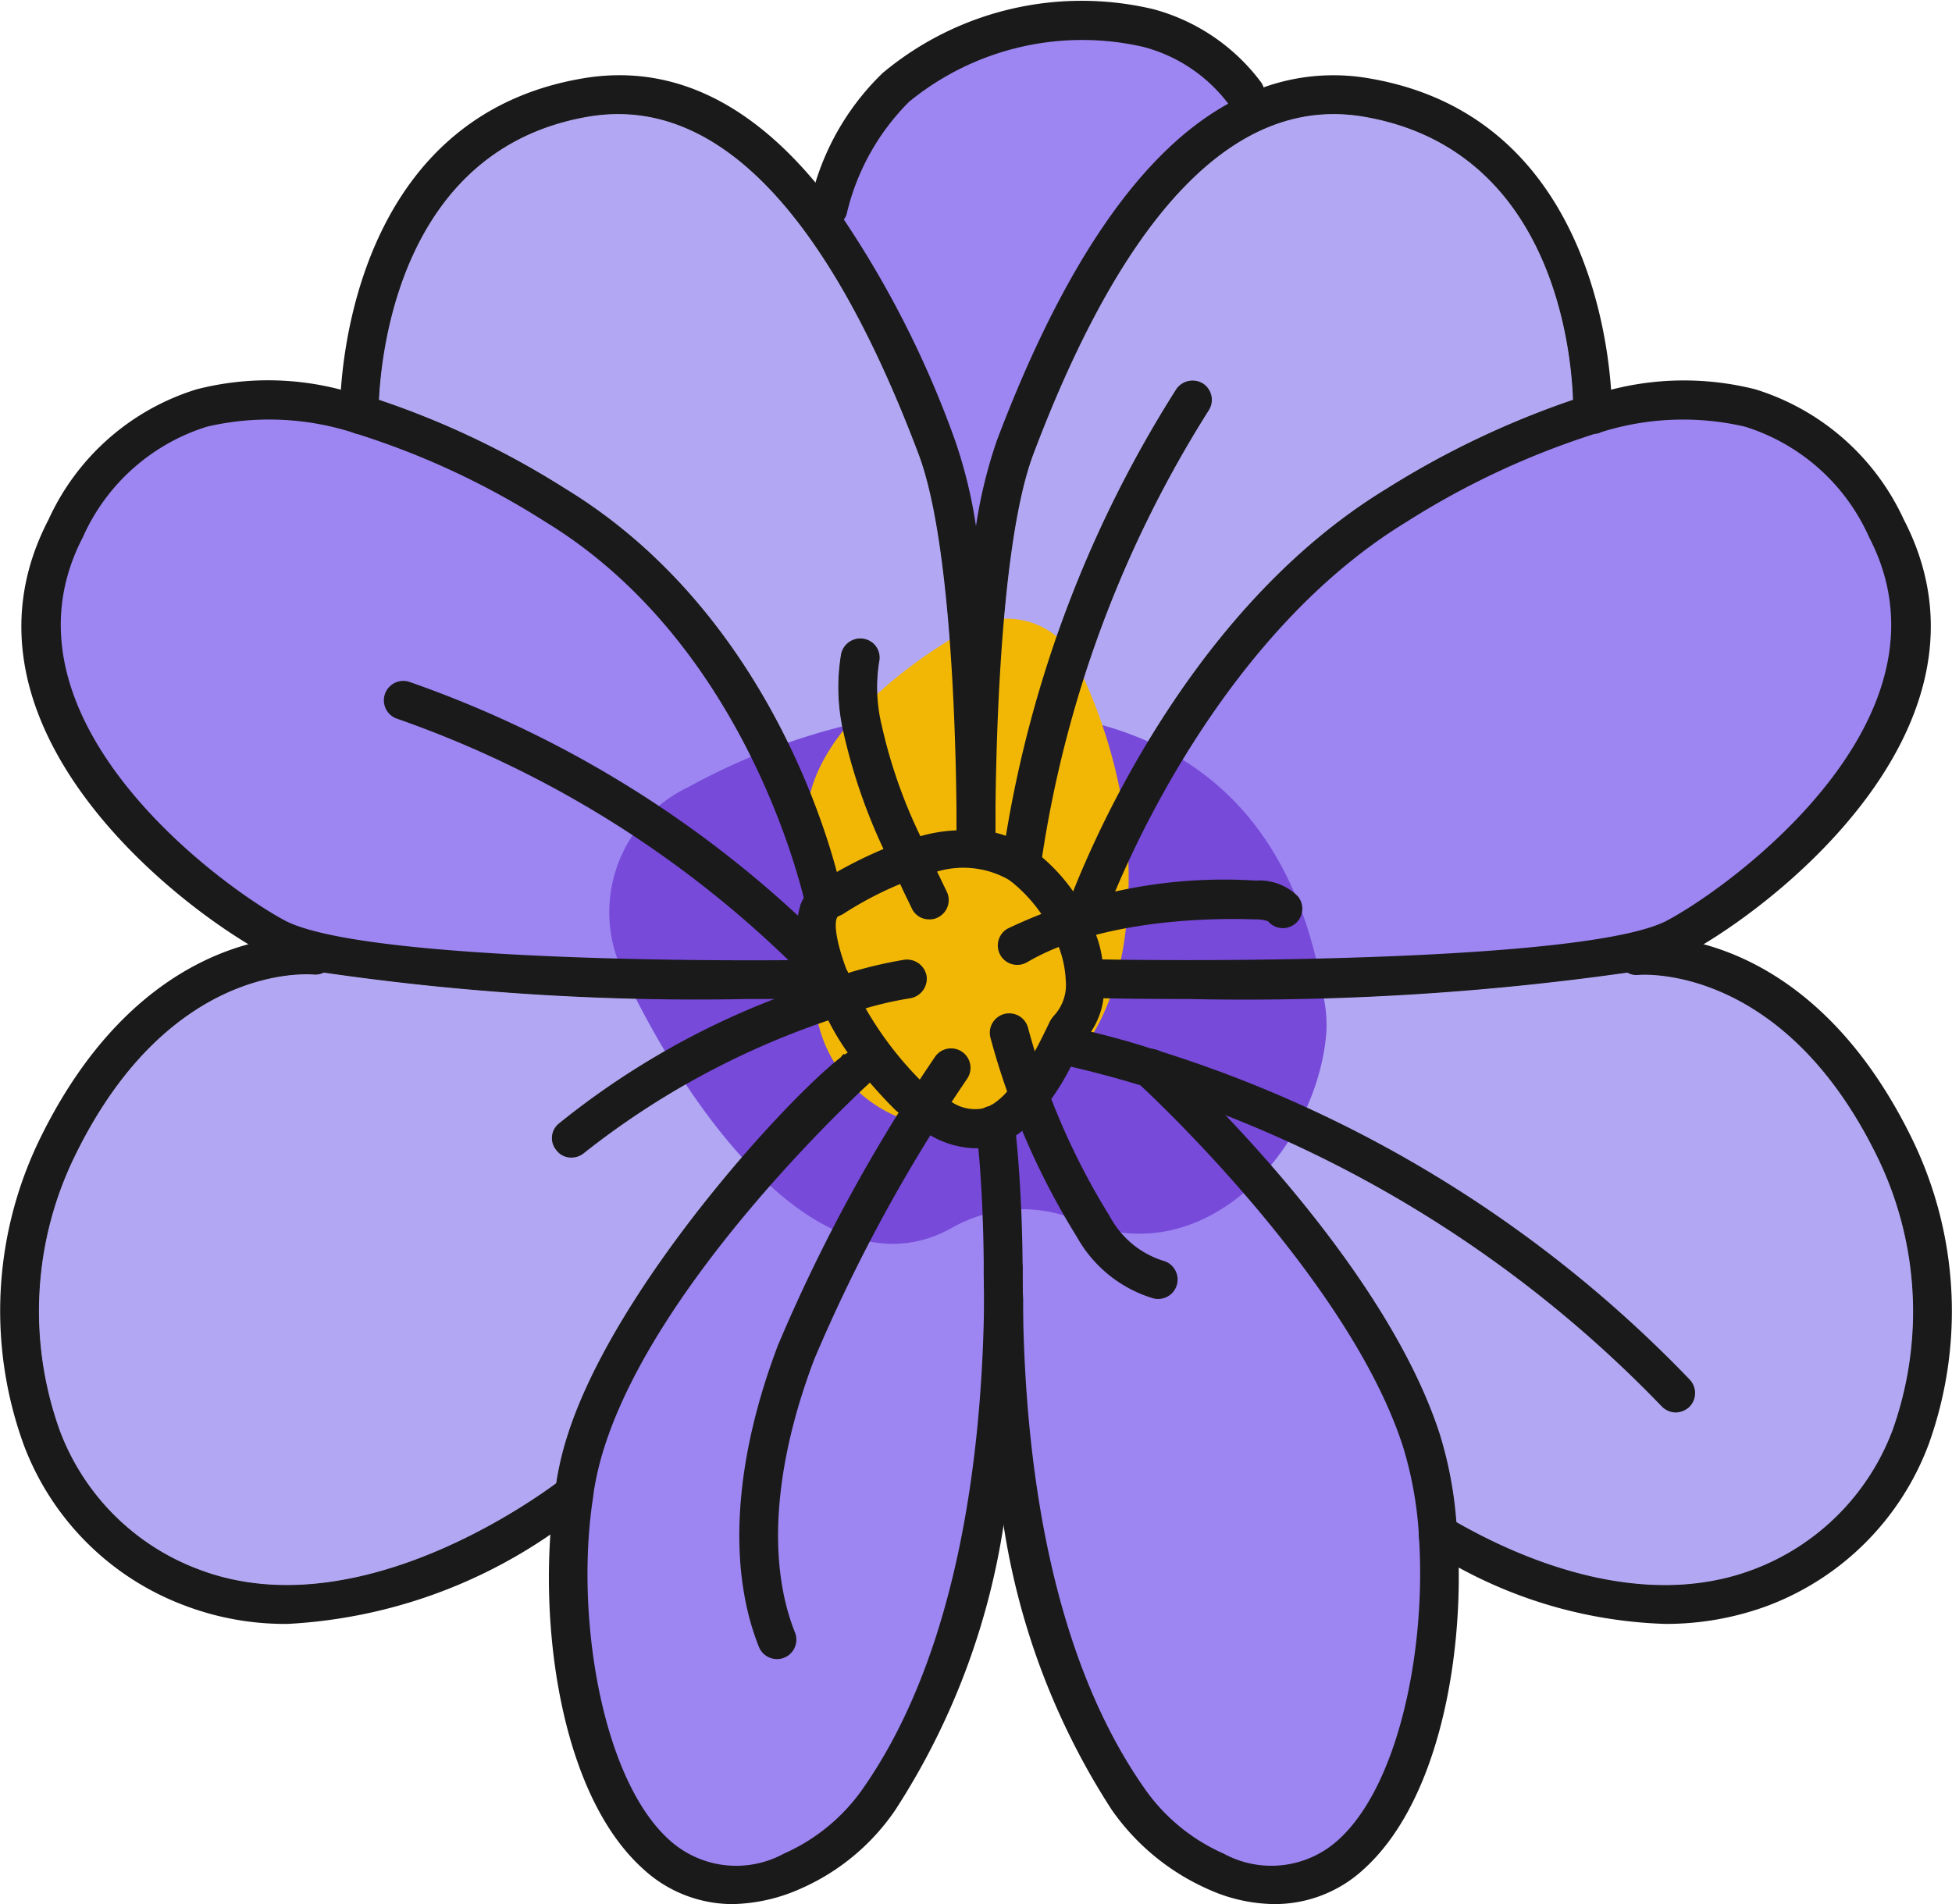
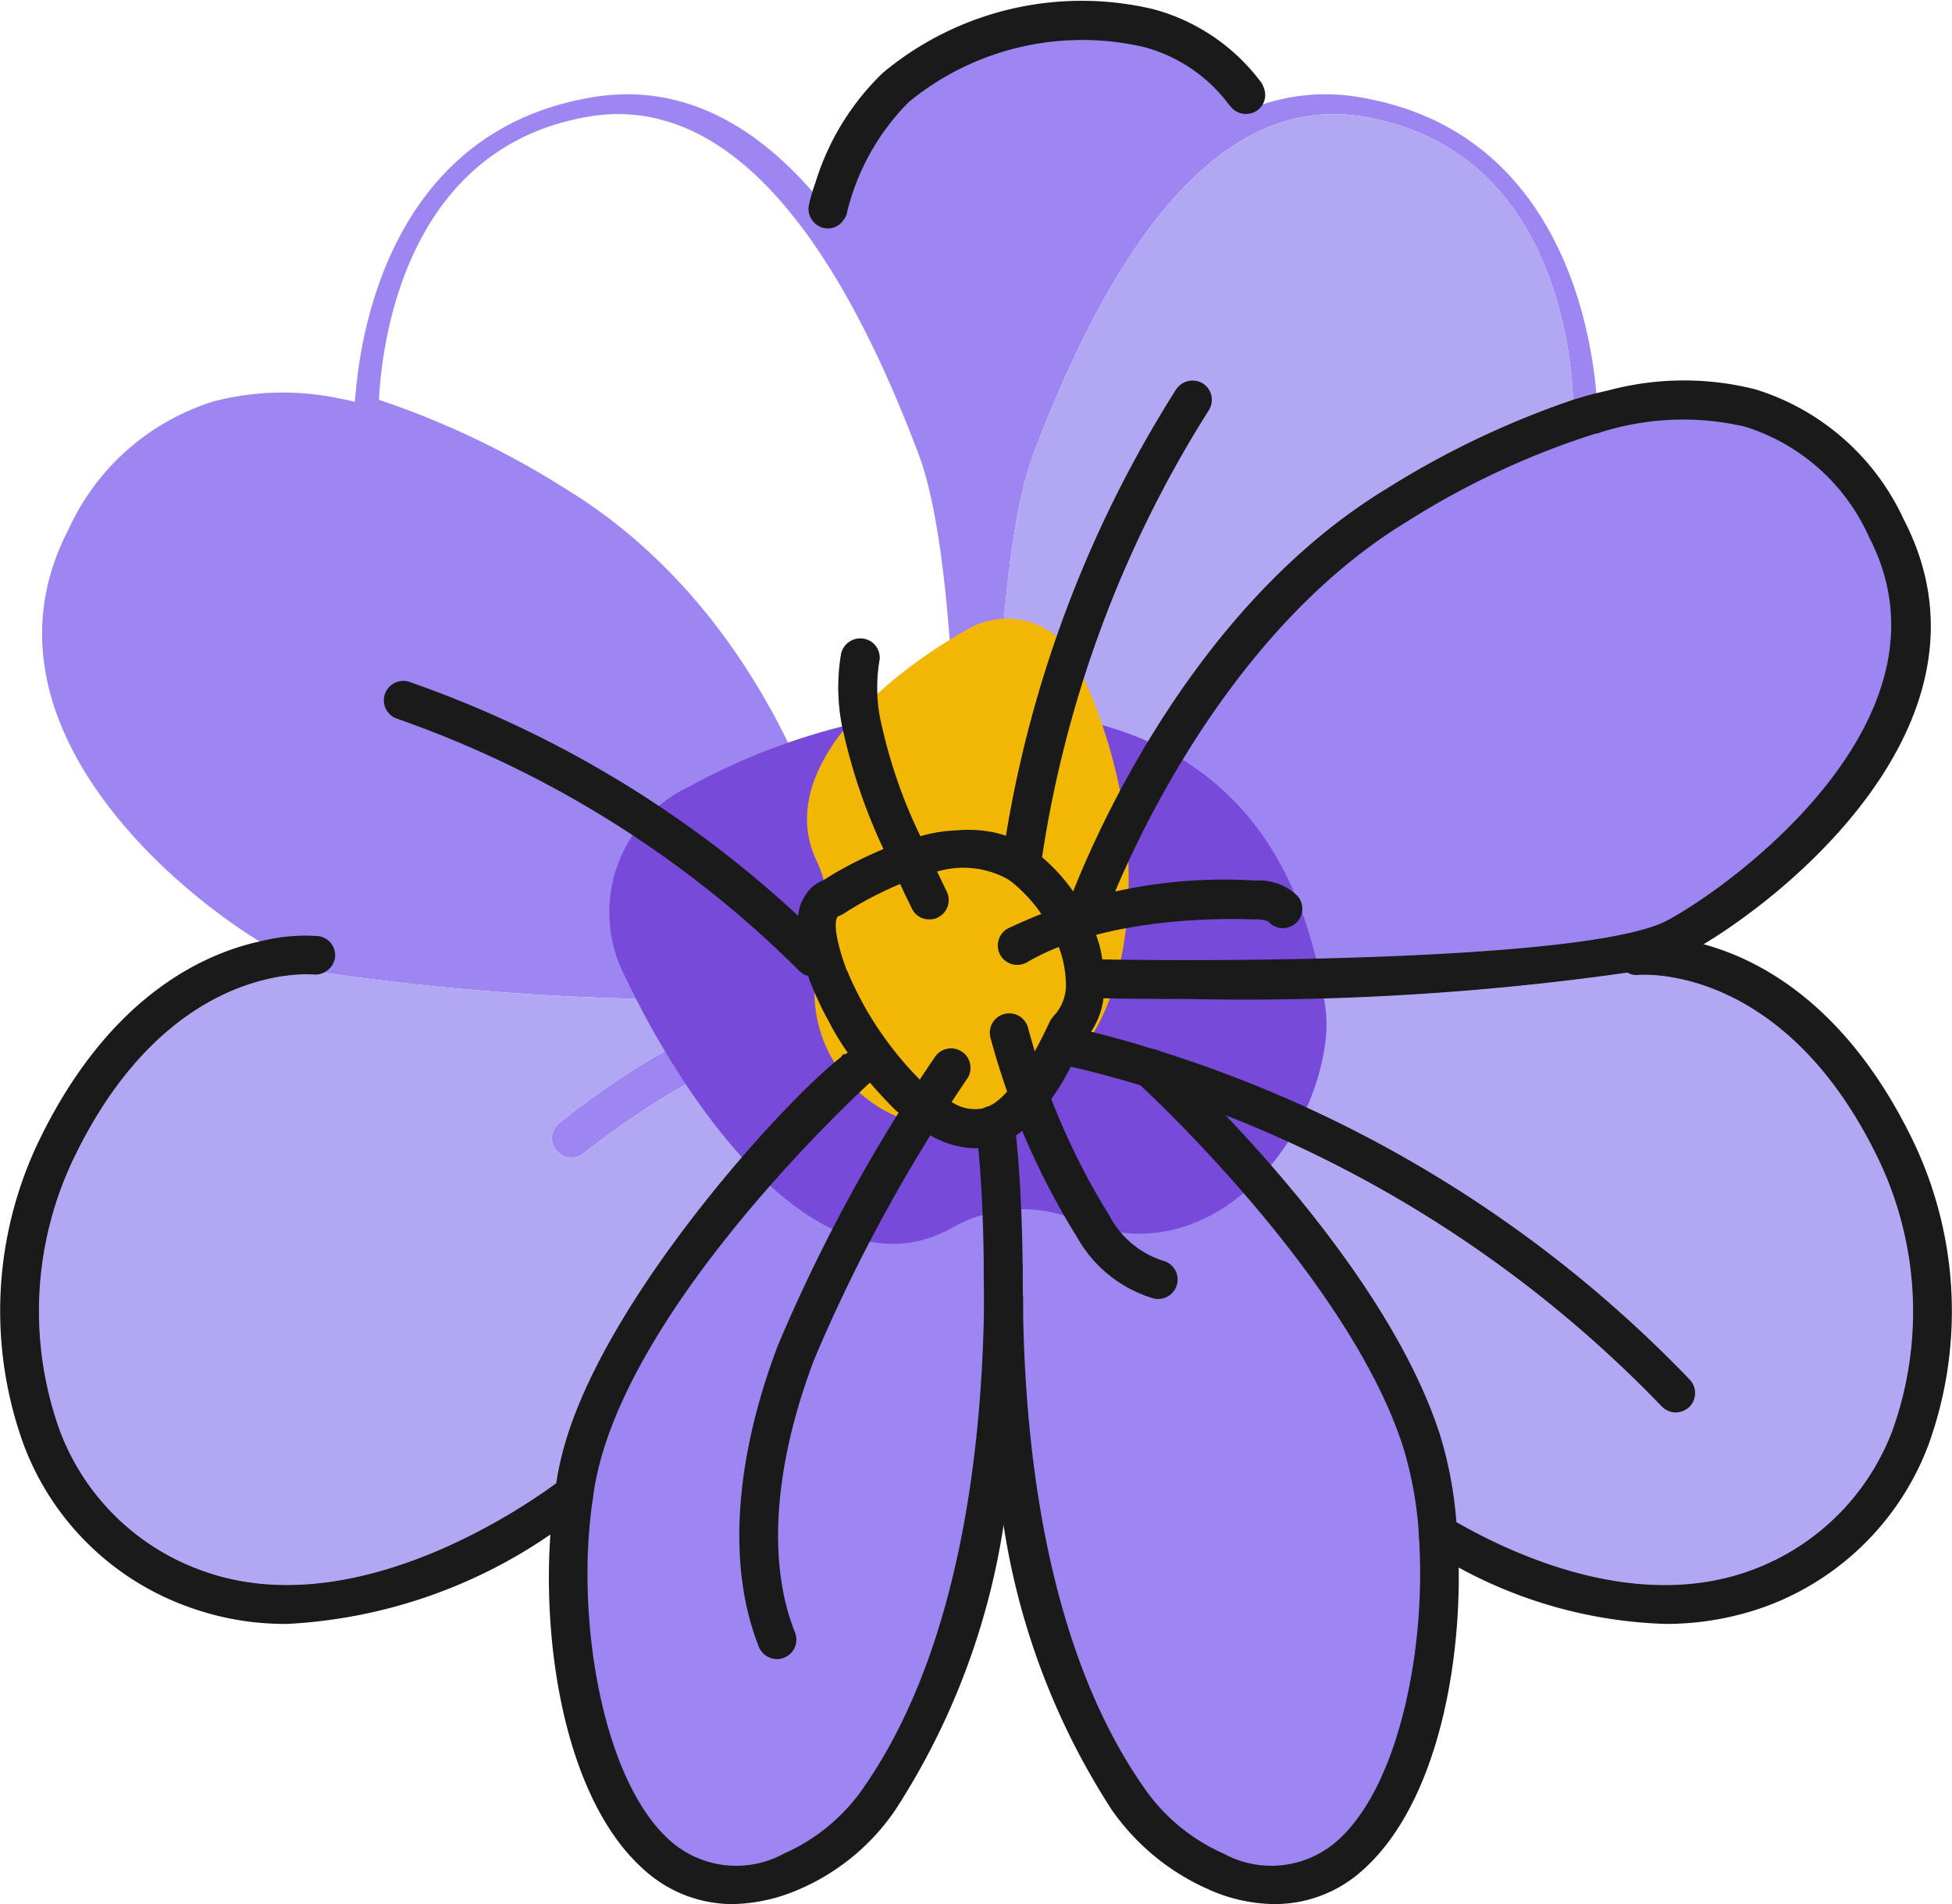
<svg xmlns="http://www.w3.org/2000/svg" width="50.221" height="48.998" viewBox="0 0 50.221 48.998">
  <g id="b327ab8e-73ee-4066-bfb6-db3dd5e758f8" data-name="Layer 2">
    <g id="ec8bccee-28e6-4488-b625-73928311c03a" data-name="Layer 1">
      <path d="M48.69,36.808a6.138,6.138,0,0,1-3.58,3.58c-2.83,1.07-5.91-.23-7.64-1.22a10.269,10.269,0,0,0-.42-2.24c-1-3.12-3.75-6.37-5.52-8.23a31.478,31.478,0,0,1,11.22,7.49.519.519,0,0,0,.36.16.537.537,0,0,0,.35-.14.504.504,0,0,0,.01-.71A32.297,32.297,0,0,0,29.84,27.048a.827.827,0,0,0-.21-.06c-.51-.17-1.04-.31-1.56-.44a1.978,1.978,0,0,0,.32-.86c.45.01,1.22.02,2.19.02a70.062,70.062,0,0,0,11.29-.68.447.447,0,0,0,.28.06c.03,0,3.67-.34,6.12,4.62A9.082,9.082,0,0,1,48.69,36.808Z" style="fill:#b1a7f3" />
      <path d="M48.65,29.158c-1.53-3.09-3.5-4.31-4.97-4.78a2.583,2.583,0,0,0-.26-.08c.04-.02.08-.05.12-.07,2.55-1.57,7.39-5.87,4.92-10.62a6.123,6.123,0,0,0-3.74-3.28,7.107,7.107,0,0,0-3.26-.06c-.12.02-.24.04-.37.07a1.793,1.793,0,0,0-.02-.22c-.17-1.97-1.11-6.73-6-7.6a5.153,5.153,0,0,0-2.59.17.645.645,0,0,0-.13.04.467.467,0,0,0-.05-.1c-.06-.08-.12-.16-.18-.23a5.005,5.005,0,0,0-2.54-1.63,7.814,7.814,0,0,0-6.82,1.6,6.322,6.322,0,0,0-1.61,2.54c-.03.08-.06.15-.08.22-.06-.07-.11-.13-.17-.2-1.73-1.98-3.66-2.79-5.75-2.41-4.89.87-5.83,5.63-6,7.6a1.793,1.793,0,0,0-.02.22c-.13-.03-.26-.06-.38-.08a7.056,7.056,0,0,0-3.25.07,6.082,6.082,0,0,0-3.73,3.28c-2.48,4.75,2.36,9.05,4.91,10.62.04.02.08.05.12.07a2.58,2.58,0,0,0-.26.08c-1.47.47-3.44,1.69-4.97,4.78a9.872,9.872,0,0,0-.43,7.74,6.908,6.908,0,0,0,4.06,4.05,6.95,6.95,0,0,0,2.59.46,12.688,12.688,0,0,0,6.39-2.1c.08-.06.15-.1.22-.15,0,.06-.01.11-.01.17-.18,2.92.47,6.55,2.33,8.24a3.324,3.324,0,0,0,2.26.9,4.487,4.487,0,0,0,1.68-.37,5.702,5.702,0,0,0,2.43-2.01,18.306,18.306,0,0,0,2.69-7.08.235.235,0,0,0,.02-.08,1.414,1.414,0,0,0,.04.2,18.005,18.005,0,0,0,2.68,6.96,5.939,5.939,0,0,0,2.44,2.01,4.181,4.181,0,0,0,1.67.37,3.324,3.324,0,0,0,2.26-.9c1.68-1.54,2.38-4.65,2.37-7.37v-.2c.08.04.17.09.26.13a11.381,11.381,0,0,0,4.93,1.28,7.218,7.218,0,0,0,2.57-.45,6.93,6.93,0,0,0,4.07-4.07A9.893,9.893,0,0,0,48.65,29.158Zm-13.53-26.15c4.77.84,5.3,5.87,5.35,7.28a22.786,22.786,0,0,0-4.8,2.29c-4.83,2.94-7.36,8.6-8.06,10.36a4.719,4.719,0,0,0-.8-.88,29.855,29.855,0,0,1,4.29-11.5.501.501,0,0,0-.15-.69.51.51,0,0,0-.69.15,30.709,30.709,0,0,0-4.38,11.49,2.757,2.757,0,0,0-.27-.08v-.12c0-1.19.05-7.18.98-9.63C28.98,5.348,31.85,2.428,35.12,3.008Zm-20.02,0c3.26-.58,6.14,2.34,8.53,8.67.93,2.45.98,8.44.98,9.63v.06a3.832,3.832,0,0,0-.93.15,13.029,13.029,0,0,1-.99-2.83,4.152,4.152,0,0,1-.07-1.66.492.492,0,0,0-.39-.59.505.505,0,0,0-.59.39,5.155,5.155,0,0,0,.07,2.06,14.569,14.569,0,0,0,1.02,2.96,11.163,11.163,0,0,0-1.2.59c-.49-1.85-2.27-6.99-6.98-9.86a22.045,22.045,0,0,0-4.8-2.29C9.82,8.888,10.39,3.838,15.1,3.008Zm-9.98,37.38a6.095,6.095,0,0,1-3.58-3.57,9.088,9.088,0,0,1,.41-7.12c2.42-4.92,5.97-4.63,6.12-4.62a.468.468,0,0,0,.26-.05,66.848,66.848,0,0,0,10.9.68h.69a20.643,20.643,0,0,0-5.55,3.21.484.484,0,0,0-.04.7.463.463,0,0,0,.37.17.497.497,0,0,0,.33-.12,20.897,20.897,0,0,1,6.28-3.41,6.55,6.55,0,0,0,.5.83.935.935,0,0,0-.08.05l-.02-.02a.66.66,0,0,0-.08.09c-1.44,1.12-5.82,5.92-7.03,9.73a7.939,7.939,0,0,0-.29,1.23C13.44,38.808,9.01,41.868,5.12,40.388Zm43.57-3.58a6.138,6.138,0,0,1-3.58,3.58c-2.83,1.07-5.91-.23-7.64-1.22a10.269,10.269,0,0,0-.42-2.24c-1-3.12-3.75-6.37-5.52-8.23a31.478,31.478,0,0,1,11.22,7.49.519.519,0,0,0,.36.16.537.537,0,0,0,.35-.14.504.504,0,0,0,.01-.71A32.297,32.297,0,0,0,29.84,27.048a.827.827,0,0,0-.21-.06c-.51-.17-1.04-.31-1.56-.44a1.978,1.978,0,0,0,.32-.86c.45.01,1.22.02,2.19.02a70.062,70.062,0,0,0,11.29-.68.447.447,0,0,0,.28.06c.03,0,3.67-.34,6.12,4.62A9.082,9.082,0,0,1,48.69,36.808Z" style="fill:#9d86f2" />
      <path d="M21.81,27.088a.935.935,0,0,0-.08.05l-.02-.02a.66.66,0,0,0-.08.09c-1.44,1.12-5.82,5.92-7.03,9.73a7.939,7.939,0,0,0-.29,1.23c-.87.64-5.3,3.7-9.19,2.22a6.095,6.095,0,0,1-3.58-3.57,9.088,9.088,0,0,1,.41-7.12c2.42-4.92,5.97-4.63,6.12-4.62a.468.468,0,0,0,.26-.05,66.848,66.848,0,0,0,10.9.68h.69a20.643,20.643,0,0,0-5.55,3.21.484.484,0,0,0-.04.7.463.463,0,0,0,.37.17.497.497,0,0,0,.33-.12,20.897,20.897,0,0,1,6.28-3.41A6.55,6.55,0,0,0,21.81,27.088Z" style="fill:#b1a7f3" />
-       <path d="M24.61,21.308v.06a3.832,3.832,0,0,0-.93.15,13.029,13.029,0,0,1-.99-2.83,4.152,4.152,0,0,1-.07-1.66.492.492,0,0,0-.39-.59.505.505,0,0,0-.59.39,5.155,5.155,0,0,0,.07,2.06,14.569,14.569,0,0,0,1.02,2.96,11.163,11.163,0,0,0-1.2.59c-.49-1.85-2.27-6.99-6.98-9.86a22.045,22.045,0,0,0-4.8-2.29c.07-1.4.64-6.45,5.35-7.28,3.26-.58,6.14,2.34,8.53,8.67C24.56,14.128,24.61,20.118,24.61,21.308Z" style="fill:#b1a7f3" />
      <path d="M40.47,10.288a22.786,22.786,0,0,0-4.8,2.29c-4.83,2.94-7.36,8.6-8.06,10.36a4.719,4.719,0,0,0-.8-.88,29.855,29.855,0,0,1,4.29-11.5.501.501,0,0,0-.15-.69.51.51,0,0,0-.69.15,30.709,30.709,0,0,0-4.38,11.49,2.757,2.757,0,0,0-.27-.08v-.12c0-1.19.05-7.18.98-9.63,2.39-6.33,5.26-9.25,8.53-8.67C39.89,3.848,40.42,8.878,40.47,10.288Z" style="fill:#b1a7f3" />
      <path d="M34.121,26.608a3.284,3.284,0,0,0-.035-.769c-.705-4.67-3.484-8.081-10.4-7.526a16.702,16.702,0,0,0-5.959,1.932A3.568,3.568,0,0,0,15.999,24.958c1.859,3.971,5.292,8.452,8.503,6.632a3.667,3.667,0,0,1,3.23-.183C30.996,32.817,33.865,29.57,34.121,26.608Z" style="fill:#774ada" />
      <path d="M24.011,28.981a1.681,1.681,0,0,0,.463-.025c2.81-.5,4.862-2.47,4.528-7.374a13.355,13.355,0,0,0-1.162-4.225,2.022,2.022,0,0,0-2.836-1.225c-2.389,1.318-5.085,3.752-3.99,6.029a3.015,3.015,0,0,1,.11,2.29A3.483,3.483,0,0,0,24.011,28.981Z" style="fill:#f2b705" />
-       <path d="M21.85,25.188a.508.508,0,0,1-.49.51h-.33c-.26,0-.64.01-1.11.01h-.69a66.848,66.848,0,0,1-10.9-.68,5.856,5.856,0,0,1-1.46-.46c-.1-.06-.21-.12-.33-.19a1.076,1.076,0,0,1-.15-.08c-2.57-1.55-7.71-6-5.14-10.93a6.187,6.187,0,0,1,3.81-3.35,7.386,7.386,0,0,1,3.71.01c.13.03.25.06.38.09.2.05.39.1.6.17a22.045,22.045,0,0,1,4.8,2.29c4.71,2.87,6.49,8.01,6.98,9.86.11.39.16.63.17.68a.485.485,0,0,1-.39.58.505.505,0,0,1-.59-.39c0-.01-.02-.08-.04-.2-.28-1.13-1.87-6.77-6.65-9.68a20.447,20.447,0,0,0-4.87-2.27,7.077,7.077,0,0,0-3.83-.18,5.181,5.181,0,0,0-3.2,2.85c-2.4,4.62,3.5,8.95,5.2,9.86,1.73.91,9.13,1.05,12.93,1.02,0-.01.01,0,.01,0h.4c.24,0,.47-.01.67-.01h.07a.484.484,0,0,1,.38.28c.02.02.02.04.03.06a.076.076,0,0,1,.02.05C21.84,25.128,21.85,25.158,21.85,25.188Z" style="fill:#1a1a1a" />
-       <path d="M25.61,21.308v.2a.428.428,0,0,1-.06.22.568.568,0,0,1-.08.13.01.01,0,0,0-.01.01.257.257,0,0,1-.13.08.433.433,0,0,1-.44,0,.258.258,0,0,1-.13-.08.01.01,0,0,0-.01-.01.259.259,0,0,1-.08-.13.371.371,0,0,1-.06-.21v-.21c0-1.19-.05-7.18-.98-9.63-2.39-6.33-5.27-9.25-8.53-8.67-4.71.83-5.28,5.88-5.35,7.28-.01.22-.01.35-.01.36a.51.51,0,0,1-.49.52.275.275,0,0,1-.09-.01.556.556,0,0,1-.42-.48c0-.01,0-.16.01-.42.01-.07.01-.14.02-.23.13-1.85.97-7.08,6.16-8,2.21-.4,4.24.5,6.05,2.67.06.07.12.14.17.21.19.23.38.48.56.74a25.814,25.814,0,0,1,2.86,5.68,12.341,12.341,0,0,1,.54,2.21A55.28,55.28,0,0,1,25.61,21.308Z" style="fill:#1a1a1a" />
      <path d="M32.35,2.838a.506.506,0,0,1-.7-.11c-.02-.02-.03-.04-.05-.06a4.013,4.013,0,0,0-2.18-1.46,7.033,7.033,0,0,0-6.03,1.41,6.006,6.006,0,0,0-1.6,2.86.38.38,0,0,1-.08.17.474.474,0,0,1-.41.23c-.03,0-.07-.01-.1-.01a.507.507,0,0,1-.39-.59,4.876,4.876,0,0,1,.17-.58,6.61,6.61,0,0,1,1.73-2.82A7.985,7.985,0,0,1,29.68.238a5.114,5.114,0,0,1,2.78,1.9.537.537,0,0,1,.05.11A.486.486,0,0,1,32.35,2.838Z" style="fill:#1a1a1a" />
      <path d="M26.32,33.408v.22a32.595,32.595,0,0,1-.48,5.5c-.01.04-.01.08-.02.12a18.623,18.623,0,0,1-2.78,7.32,5.728,5.728,0,0,1-2.48,2.05,4.468,4.468,0,0,1-1.72.38,3.39,3.39,0,0,1-2.31-.92c-1.94-1.76-2.58-5.58-2.37-8.59a1.075,1.075,0,0,1,.02-.18,9.906,9.906,0,0,1,.13-1.14,7.939,7.939,0,0,1,.29-1.23c1.21-3.81,5.59-8.61,7.03-9.73a.66.66,0,0,1,.08-.09l.02.02a.935.935,0,0,1,.08-.05.62.62,0,0,1,.23-.12.505.505,0,0,1,.49.31.532.532,0,0,1-.14.57l-.01.01-.02.02c-.4.37-5.44,5.06-6.81,9.36a7.722,7.722,0,0,0-.28,1.19v.01a.772.772,0,0,0-.02.15c-.45,3,.23,7.18,1.96,8.75a2.559,2.559,0,0,0,2.96.36,4.874,4.874,0,0,0,2.05-1.7c2.5-3.59,3.06-8.85,3.1-12.56v-.22c-.01-.2-.01-.4-.01-.59v-.05c-.01-1.35-.08-2.42-.14-3.03-.03-.35-.06-.55-.06-.56a.506.506,0,0,1,.26-.5c.04-.01.07-.02.1-.03a.091.091,0,0,1,.07-.03.505.505,0,0,1,.56.44c0,.04.02.16.04.35.06.57.16,1.81.17,3.41C26.31,32.878,26.31,33.128,26.32,33.408Z" style="fill:#1a1a1a" />
      <path d="M37.53,40.338c.04,2.84-.66,6.13-2.42,7.74a3.372,3.372,0,0,1-2.31.92,4.212,4.212,0,0,1-1.71-.38,5.958,5.958,0,0,1-2.49-2.05,18.623,18.623,0,0,1-2.78-7.32c-.01-.08-.03-.16-.04-.24a35.682,35.682,0,0,1-.46-5.57v-.22c-.01-.2-.01-.4-.01-.59v-.05a.507.507,0,0,1,.5-.45.495.495,0,0,1,.5.5c0,.25,0,.5.01.78v.22c.05,3.74.63,8.82,3.11,12.37a4.872,4.872,0,0,0,2.05,1.7,2.562,2.562,0,0,0,2.96-.36c1.54-1.4,2.25-4.87,2.07-7.74,0-.06-.01-.12-.01-.18a9.74,9.74,0,0,0-.4-2.18c-1.32-4.12-6.08-8.68-6.75-9.3a.01.01,0,0,0-.01-.01.514.514,0,0,0-.07-.06.515.515,0,0,1,.36-.88.827.827,0,0,1,.21.06.344.344,0,0,1,.12.09l.01.01c.01.01.65.59,1.56,1.55,1.77,1.86,4.52,5.11,5.52,8.23a10.269,10.269,0,0,1,.42,2.24c.02.31.04.63.05.96A1.476,1.476,0,0,1,37.53,40.338Z" style="fill:#1a1a1a" />
      <path d="M15.27,38.428v.01a.772.772,0,0,0-.02.15.506.506,0,0,1-.17.24,6.703,6.703,0,0,1-.69.5c-.07.05-.15.11-.23.16a13.141,13.141,0,0,1-6.76,2.3,7.258,7.258,0,0,1-2.64-.47,7.067,7.067,0,0,1-4.15-4.14,10.098,10.098,0,0,1,.44-7.92c1.65-3.35,3.83-4.55,5.34-4.96.1-.03.2-.05.29-.07a4.703,4.703,0,0,1,1.5-.14.497.497,0,0,1,.44.55.511.511,0,0,1-.29.39.468.468,0,0,1-.26.05c-.15-.01-3.7-.3-6.12,4.62a9.088,9.088,0,0,0-.41,7.12,6.095,6.095,0,0,0,3.58,3.57c3.89,1.48,8.32-1.58,9.19-2.22a1.553,1.553,0,0,1,.15-.12.496.496,0,0,1,.7.08A.483.483,0,0,1,15.27,38.428Z" style="fill:#1a1a1a" />
      <path d="M43.83,24.298a1.105,1.105,0,0,1-.15.08c-.12.07-.23.13-.33.19a5.916,5.916,0,0,1-1.48.46,70.062,70.062,0,0,1-11.29.68c-.97,0-1.74-.01-2.19-.02h-.3a.5.5,0,0,1,.01-1h.26c3.64.07,12.66-.01,14.53-1,1.71-.91,7.6-5.24,5.2-9.86a5.181,5.181,0,0,0-3.2-2.85,7.037,7.037,0,0,0-3.72.15.265.265,0,0,1-.12.03,20.802,20.802,0,0,0-4.86,2.27c-4.22,2.57-6.65,7.5-7.49,9.49-.22.53-.34.85-.34.87a.463.463,0,0,1-.17.24.335.335,0,0,1-.12.06.255.255,0,0,1-.07.02.388.388,0,0,1-.28-.01.491.491,0,0,1-.31-.63c.01-.03.04-.11.1-.25.02-.07.06-.17.1-.28.7-1.76,3.23-7.42,8.06-10.36a22.786,22.786,0,0,1,4.8-2.29c.2-.06.4-.12.6-.17.13-.03.26-.06.38-.09a7.502,7.502,0,0,1,3.71-.01,6.227,6.227,0,0,1,3.82,3.35C51.54,18.298,46.4,22.748,43.83,24.298Z" style="fill:#1a1a1a" />
-       <path d="M41.48,10.678a.505.505,0,0,1-.31.45.265.265,0,0,1-.12.03.17.17,0,0,1-.07.01h-.01a.51.51,0,0,1-.49-.52c0-.03,0-.16-.01-.36-.05-1.41-.58-6.44-5.35-7.28-3.27-.58-6.14,2.34-8.53,8.67-.93,2.45-.98,8.44-.98,9.63v.2a.428.428,0,0,1-.06.22.568.568,0,0,1-.08.13.01.01,0,0,0-.01.01.257.257,0,0,1-.13.08.433.433,0,0,1-.44,0,.258.258,0,0,1-.13-.08.01.01,0,0,0-.01-.01.259.259,0,0,1-.08-.13.371.371,0,0,1-.06-.21v-.21a55.28,55.28,0,0,1,.5-7.77,12.319,12.319,0,0,1,.54-2.21c1.71-4.52,3.7-7.42,5.95-8.66.17-.1.35-.19.52-.27a3.126,3.126,0,0,1,.39-.15,5.341,5.341,0,0,1,2.78-.22c5.19.92,6.03,6.15,6.16,8a2.142,2.142,0,0,1,.01.24C41.48,10.518,41.48,10.668,41.48,10.678Z" style="fill:#1a1a1a" />
      <path d="M49.62,37.168a7.089,7.089,0,0,1-4.16,4.16,7.54,7.54,0,0,1-2.62.46,11.841,11.841,0,0,1-5.31-1.45c-.09-.05-.18-.1-.27-.14-.19-.11-.36-.21-.52-.3a.487.487,0,0,1-.23-.3c0-.06-.01-.12-.01-.18a.36.36,0,0,1,.06-.2.496.496,0,0,1,.68-.18c.07.04.15.09.23.13,1.73.99,4.81,2.29,7.64,1.22a6.138,6.138,0,0,0,3.58-3.58,9.082,9.082,0,0,0-.42-7.1c-2.45-4.96-6.09-4.62-6.12-4.62a.447.447,0,0,1-.28-.06.488.488,0,0,1-.27-.39.502.502,0,0,1,.44-.55,4.723,4.723,0,0,1,1.5.14c.09.02.19.04.29.07,1.51.41,3.69,1.61,5.34,4.96A10.118,10.118,0,0,1,49.62,37.168Z" style="fill:#1a1a1a" />
      <path d="M26.81,22.058a2.62,2.62,0,0,0-.25-.22,2.506,2.506,0,0,0-.68-.33,2.757,2.757,0,0,0-.27-.08v.08a.428.428,0,0,1-.06.22.568.568,0,0,1-.08.13.01.01,0,0,0-.01.01.257.257,0,0,1-.13.08.433.433,0,0,1-.44,0,.258.258,0,0,1-.13-.08.01.01,0,0,0-.01-.01.259.259,0,0,1-.08-.13.371.371,0,0,1-.06-.21v-.15a3.832,3.832,0,0,0-.93.15c.14.31.28.61.43.91a2.362,2.362,0,0,1,1.86.22,3.917,3.917,0,0,1,.8.84,5.047,5.047,0,0,1,.74-.27c.02-.07.06-.17.1-.28A4.719,4.719,0,0,0,26.81,22.058Zm1.55,2.63a2.925,2.925,0,0,0-.16-.63.036.036,0,0,0-.01-.03,3.662,3.662,0,0,0-.45-.88,1.197,1.197,0,0,0-.13-.21,4.719,4.719,0,0,0-.8-.88,2.62,2.62,0,0,0-.25-.22,2.506,2.506,0,0,0-.68-.33,2.757,2.757,0,0,0-.27-.08,3.329,3.329,0,0,0-1-.06,3.832,3.832,0,0,0-.93.15,5.636,5.636,0,0,0-.95.33,11.163,11.163,0,0,0-1.2.59c-.12.07-.23.14-.34.21a.955.955,0,0,0-.51.46.808.808,0,0,0-.11.27,1.415,1.415,0,0,0-.04.2,2.961,2.961,0,0,0,.14,1.13,1.939,1.939,0,0,0,.12.39,1.524,1.524,0,0,0,.09.25,3.287,3.287,0,0,0,.15.35,5.895,5.895,0,0,0,.28.56,6.55,6.55,0,0,0,.5.83c.18.26.37.52.57.77.2.23.4.45.61.66l.03.03a.642.642,0,0,0,.13.1,5.371,5.371,0,0,0,.81.58,2.378,2.378,0,0,0,1.13.32h.08a2.709,2.709,0,0,0,.3-.04,2.067,2.067,0,0,0,.67-.29,1.353,1.353,0,0,0,.16-.12,3.792,3.792,0,0,0,.75-.82,6.271,6.271,0,0,0,.5-.83c.11-.2.23-.43.34-.67a1.314,1.314,0,0,0,.18-.23,1.978,1.978,0,0,0,.32-.86,3.438,3.438,0,0,0,.03-.46A2.481,2.481,0,0,0,28.36,24.688Zm-2.44,3.39a1.714,1.714,0,0,1-.45.38c-.03.01-.06.02-.1.03a.491.491,0,0,1-.11.04,1.086,1.086,0,0,1-.76-.16,4.395,4.395,0,0,1-.82-.57,8.908,8.908,0,0,1-1.41-1.85c-.17-.3-.31-.59-.43-.86a.076.076,0,0,0-.02-.05c-.01-.02-.01-.04-.03-.06-.27-.71-.35-1.24-.24-1.39.04-.02.09-.04.13-.06a9.041,9.041,0,0,1,1.48-.78,5.053,5.053,0,0,1,.95-.32,2.362,2.362,0,0,1,1.86.22,3.917,3.917,0,0,1,.8.84,3.145,3.145,0,0,1,.47.88,2.748,2.748,0,0,1,.18.87,1.162,1.162,0,0,1-.27.86,1.091,1.091,0,0,0-.13.17c-.14.29-.27.56-.4.79A4.822,4.822,0,0,1,25.92,28.078Z" style="fill:#1a1a1a" />
      <path d="M24.13,23.608a.443.443,0,0,1-.22.05.484.484,0,0,1-.45-.28l-.15-.31c-.05-.1-.1-.21-.15-.32-.14-.29-.28-.59-.43-.9a14.569,14.569,0,0,1-1.02-2.96,5.155,5.155,0,0,1-.07-2.06.505.505,0,0,1,.59-.39.492.492,0,0,1,.39.59,4.152,4.152,0,0,0,.07,1.66,13.029,13.029,0,0,0,.99,2.83c.14.31.28.61.43.91.03.07.07.14.1.21l.15.31A.497.497,0,0,1,24.13,23.608Z" style="fill:#1a1a1a" />
      <path d="M26.173,24.83a.5.5,0,0,1-.253-.932,12.913,12.913,0,0,1,6.389-1.238,1.403,1.403,0,0,1,1.078.4.5.5,0,0,1-.763.647.929.929,0,0,0-.352-.048c-.881-.034-3.886-.048-5.847,1.102A.508.508,0,0,1,26.173,24.83Z" style="fill:#1a1a1a" />
-       <path d="M23.84,25.118a.511.511,0,0,1-.42.57,9.141,9.141,0,0,0-1.15.26c-.3.09-.63.19-.96.31a20.897,20.897,0,0,0-6.28,3.41.497.497,0,0,1-.33.12.463.463,0,0,1-.37-.17.484.484,0,0,1,.04-.7,20.643,20.643,0,0,1,5.55-3.21q.495-.195.96-.36c.32-.12.64-.22.94-.31a11.264,11.264,0,0,1,1.44-.34A.513.513,0,0,1,23.84,25.118Z" style="fill:#1a1a1a" />
      <path d="M29.798,33.427a.504.504,0,0,1-.125-.016,3.349,3.349,0,0,1-1.959-1.568,19.157,19.157,0,0,1-2.229-5.13.5.5,0,1,1,.967-.254,18.075,18.075,0,0,0,2.096,4.833,2.363,2.363,0,0,0,1.375,1.15.5.5,0,0,1-.125.984Z" style="fill:#1a1a1a" />
      <path d="M20.919,25.131a.498.498,0,0,1-.354-.147,27.509,27.509,0,0,0-10.374-6.498.5.5,0,0,1,.33-.943A28.499,28.499,0,0,1,21.274,24.278a.5.5,0,0,1-.354.853Z" style="fill:#1a1a1a" />
      <path d="M43.46,36.208a.537.537,0,0,1-.35.14.519.519,0,0,1-.36-.16,31.478,31.478,0,0,0-11.22-7.49c-.72-.28-1.44-.54-2.18-.76a.01.01,0,0,0-.01-.01c-.59-.18-1.19-.34-1.79-.48a1.215,1.215,0,0,0-.18-.05.503.503,0,0,1-.38-.6.494.494,0,0,1,.6-.37q.24.06.48.12c.52.13,1.05.27,1.56.44a.827.827,0,0,1,.21.06,32.297,32.297,0,0,1,13.63,8.45A.504.504,0,0,1,43.46,36.208Z" style="fill:#1a1a1a" />
      <path d="M19.989,42.693a.5.5,0,0,1-.464-.314c-.812-2.034-.639-4.791.491-7.763a42.592,42.592,0,0,1,4.03-7.405.5.5,0,1,1,.846.535,41.735,41.735,0,0,0-3.94,7.226c-1.041,2.736-1.218,5.235-.499,7.036a.5.5,0,0,1-.464.686Z" style="fill:#1a1a1a" />
      <path d="M31.1,10.558a29.855,29.855,0,0,0-4.29,11.5c-.02.16-.03.24-.03.25a.5.5,0,0,1-.5.45h-.05a.518.518,0,0,1-.45-.55c0-.04.03-.29.1-.7a30.709,30.709,0,0,1,4.38-11.49.51.51,0,0,1,.69-.15A.501.501,0,0,1,31.1,10.558Z" style="fill:#1a1a1a" />
    </g>
  </g>
</svg>